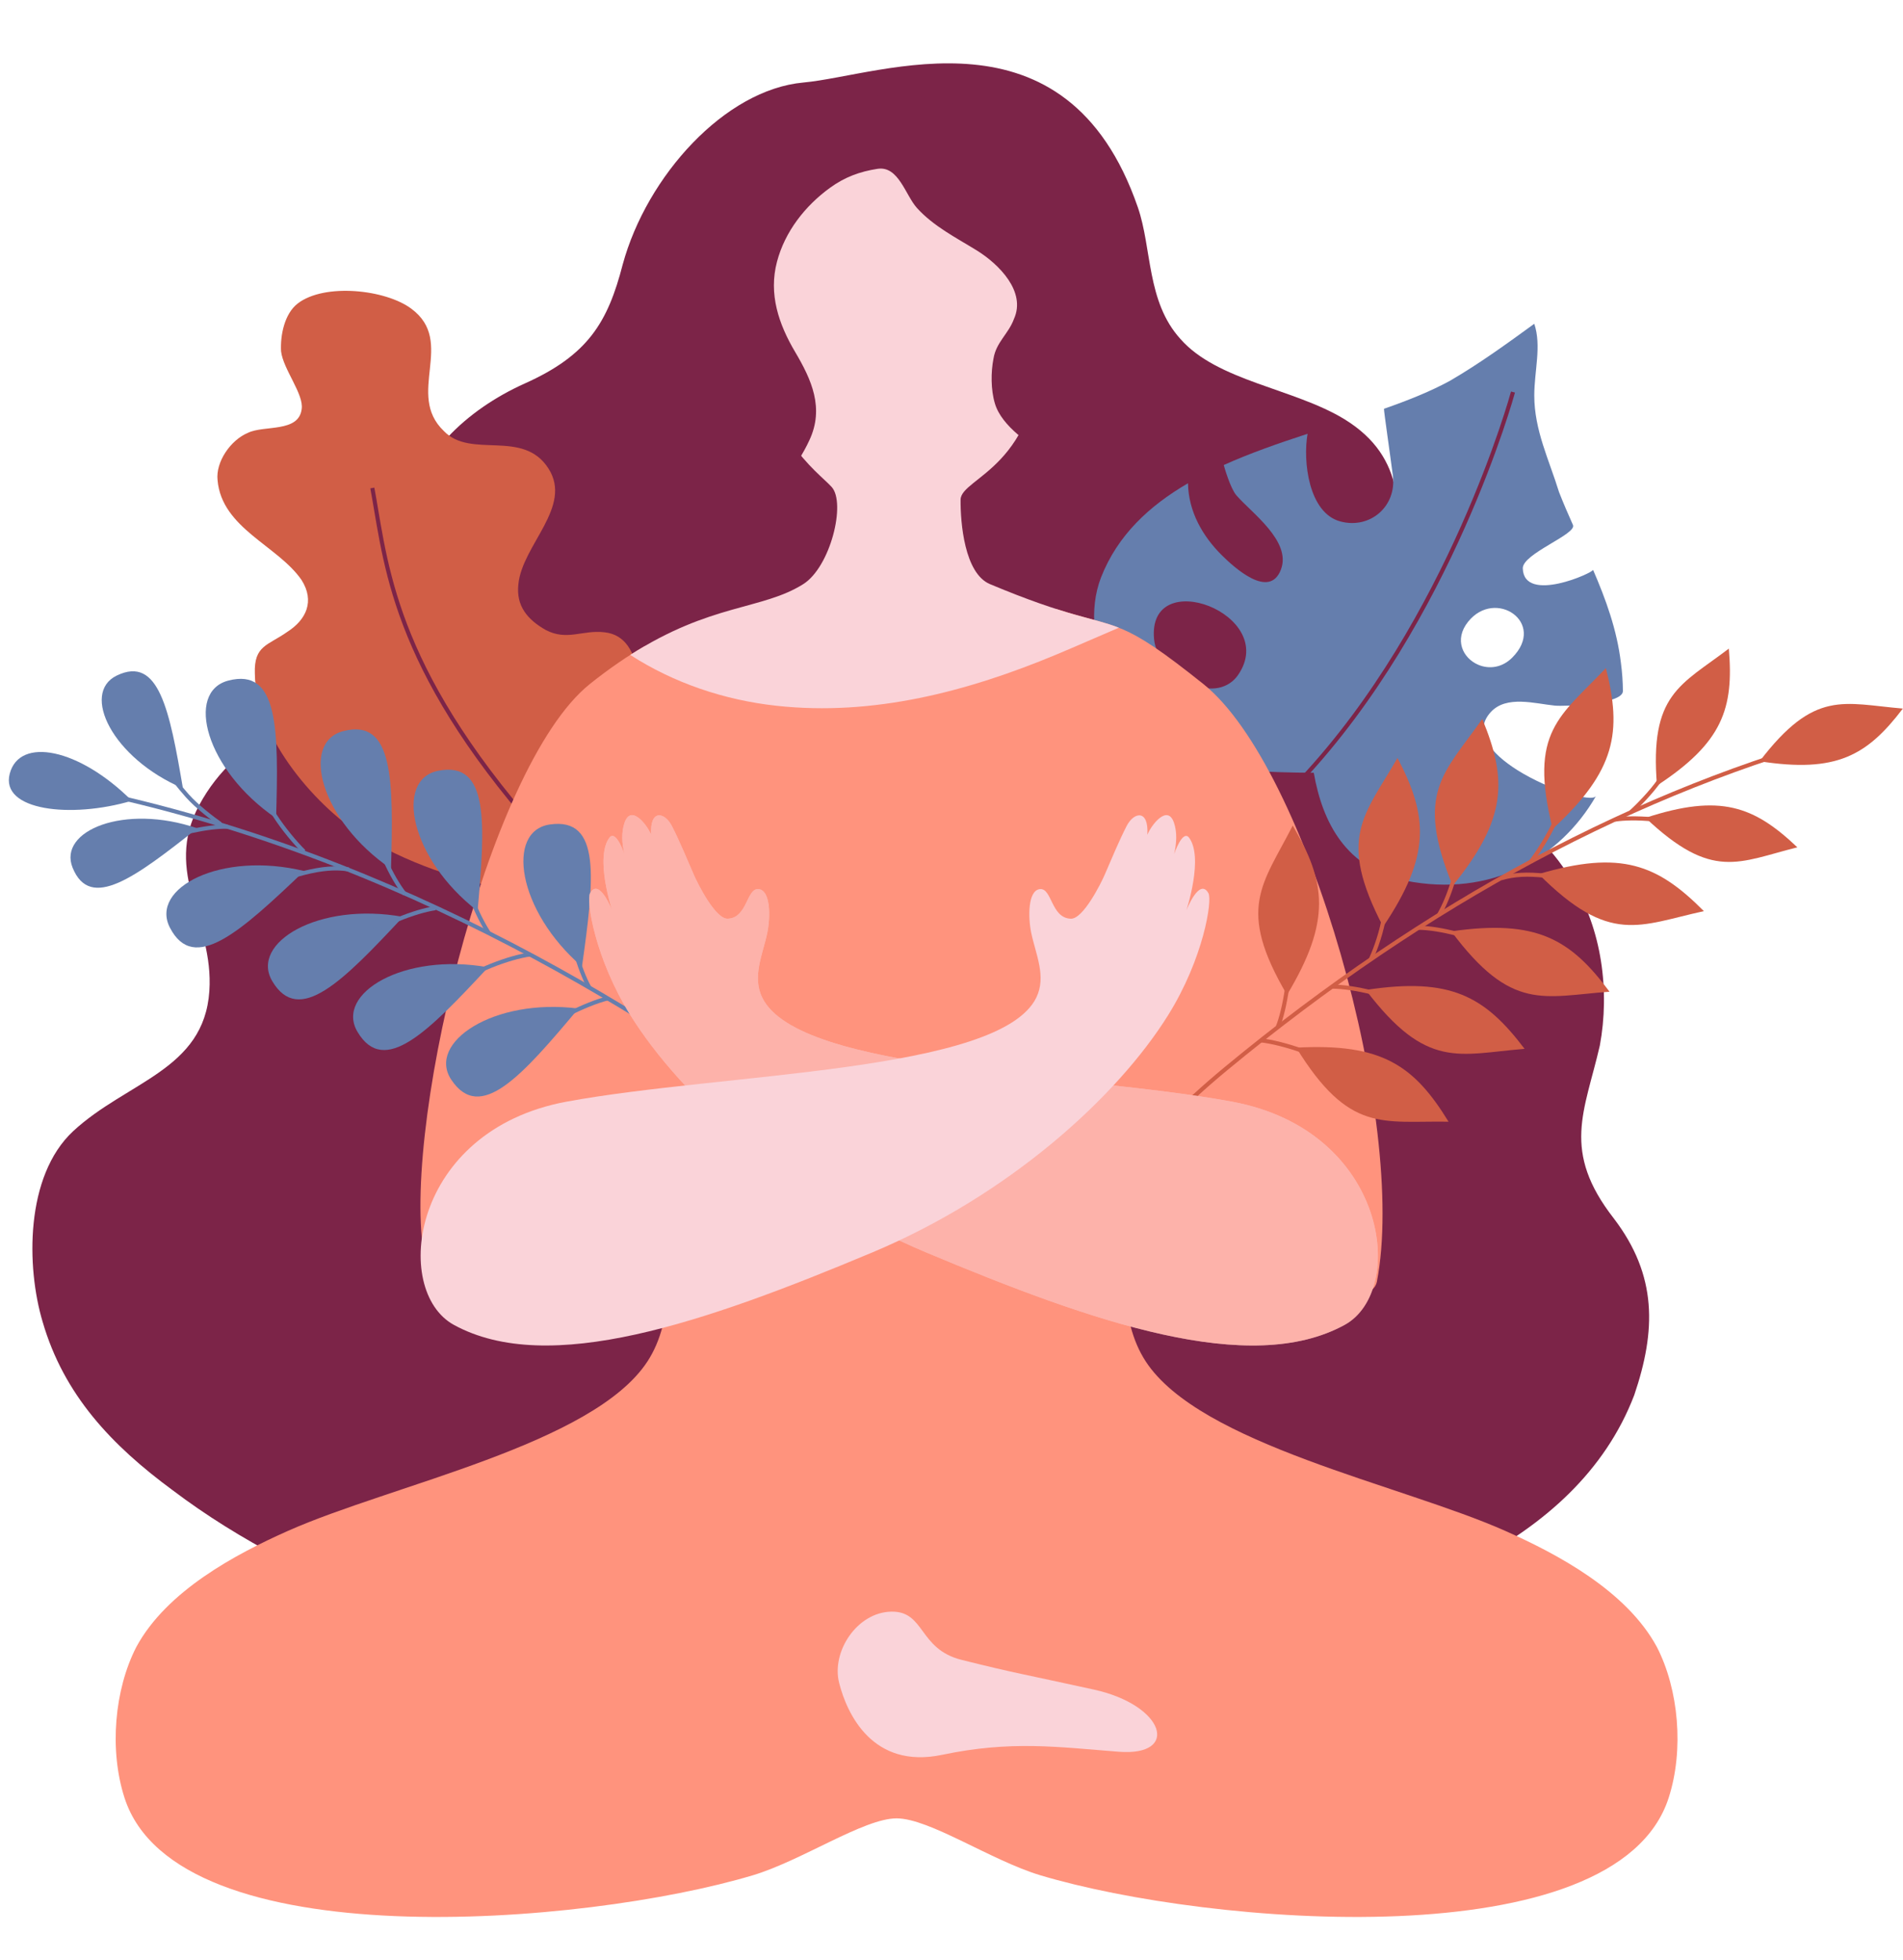
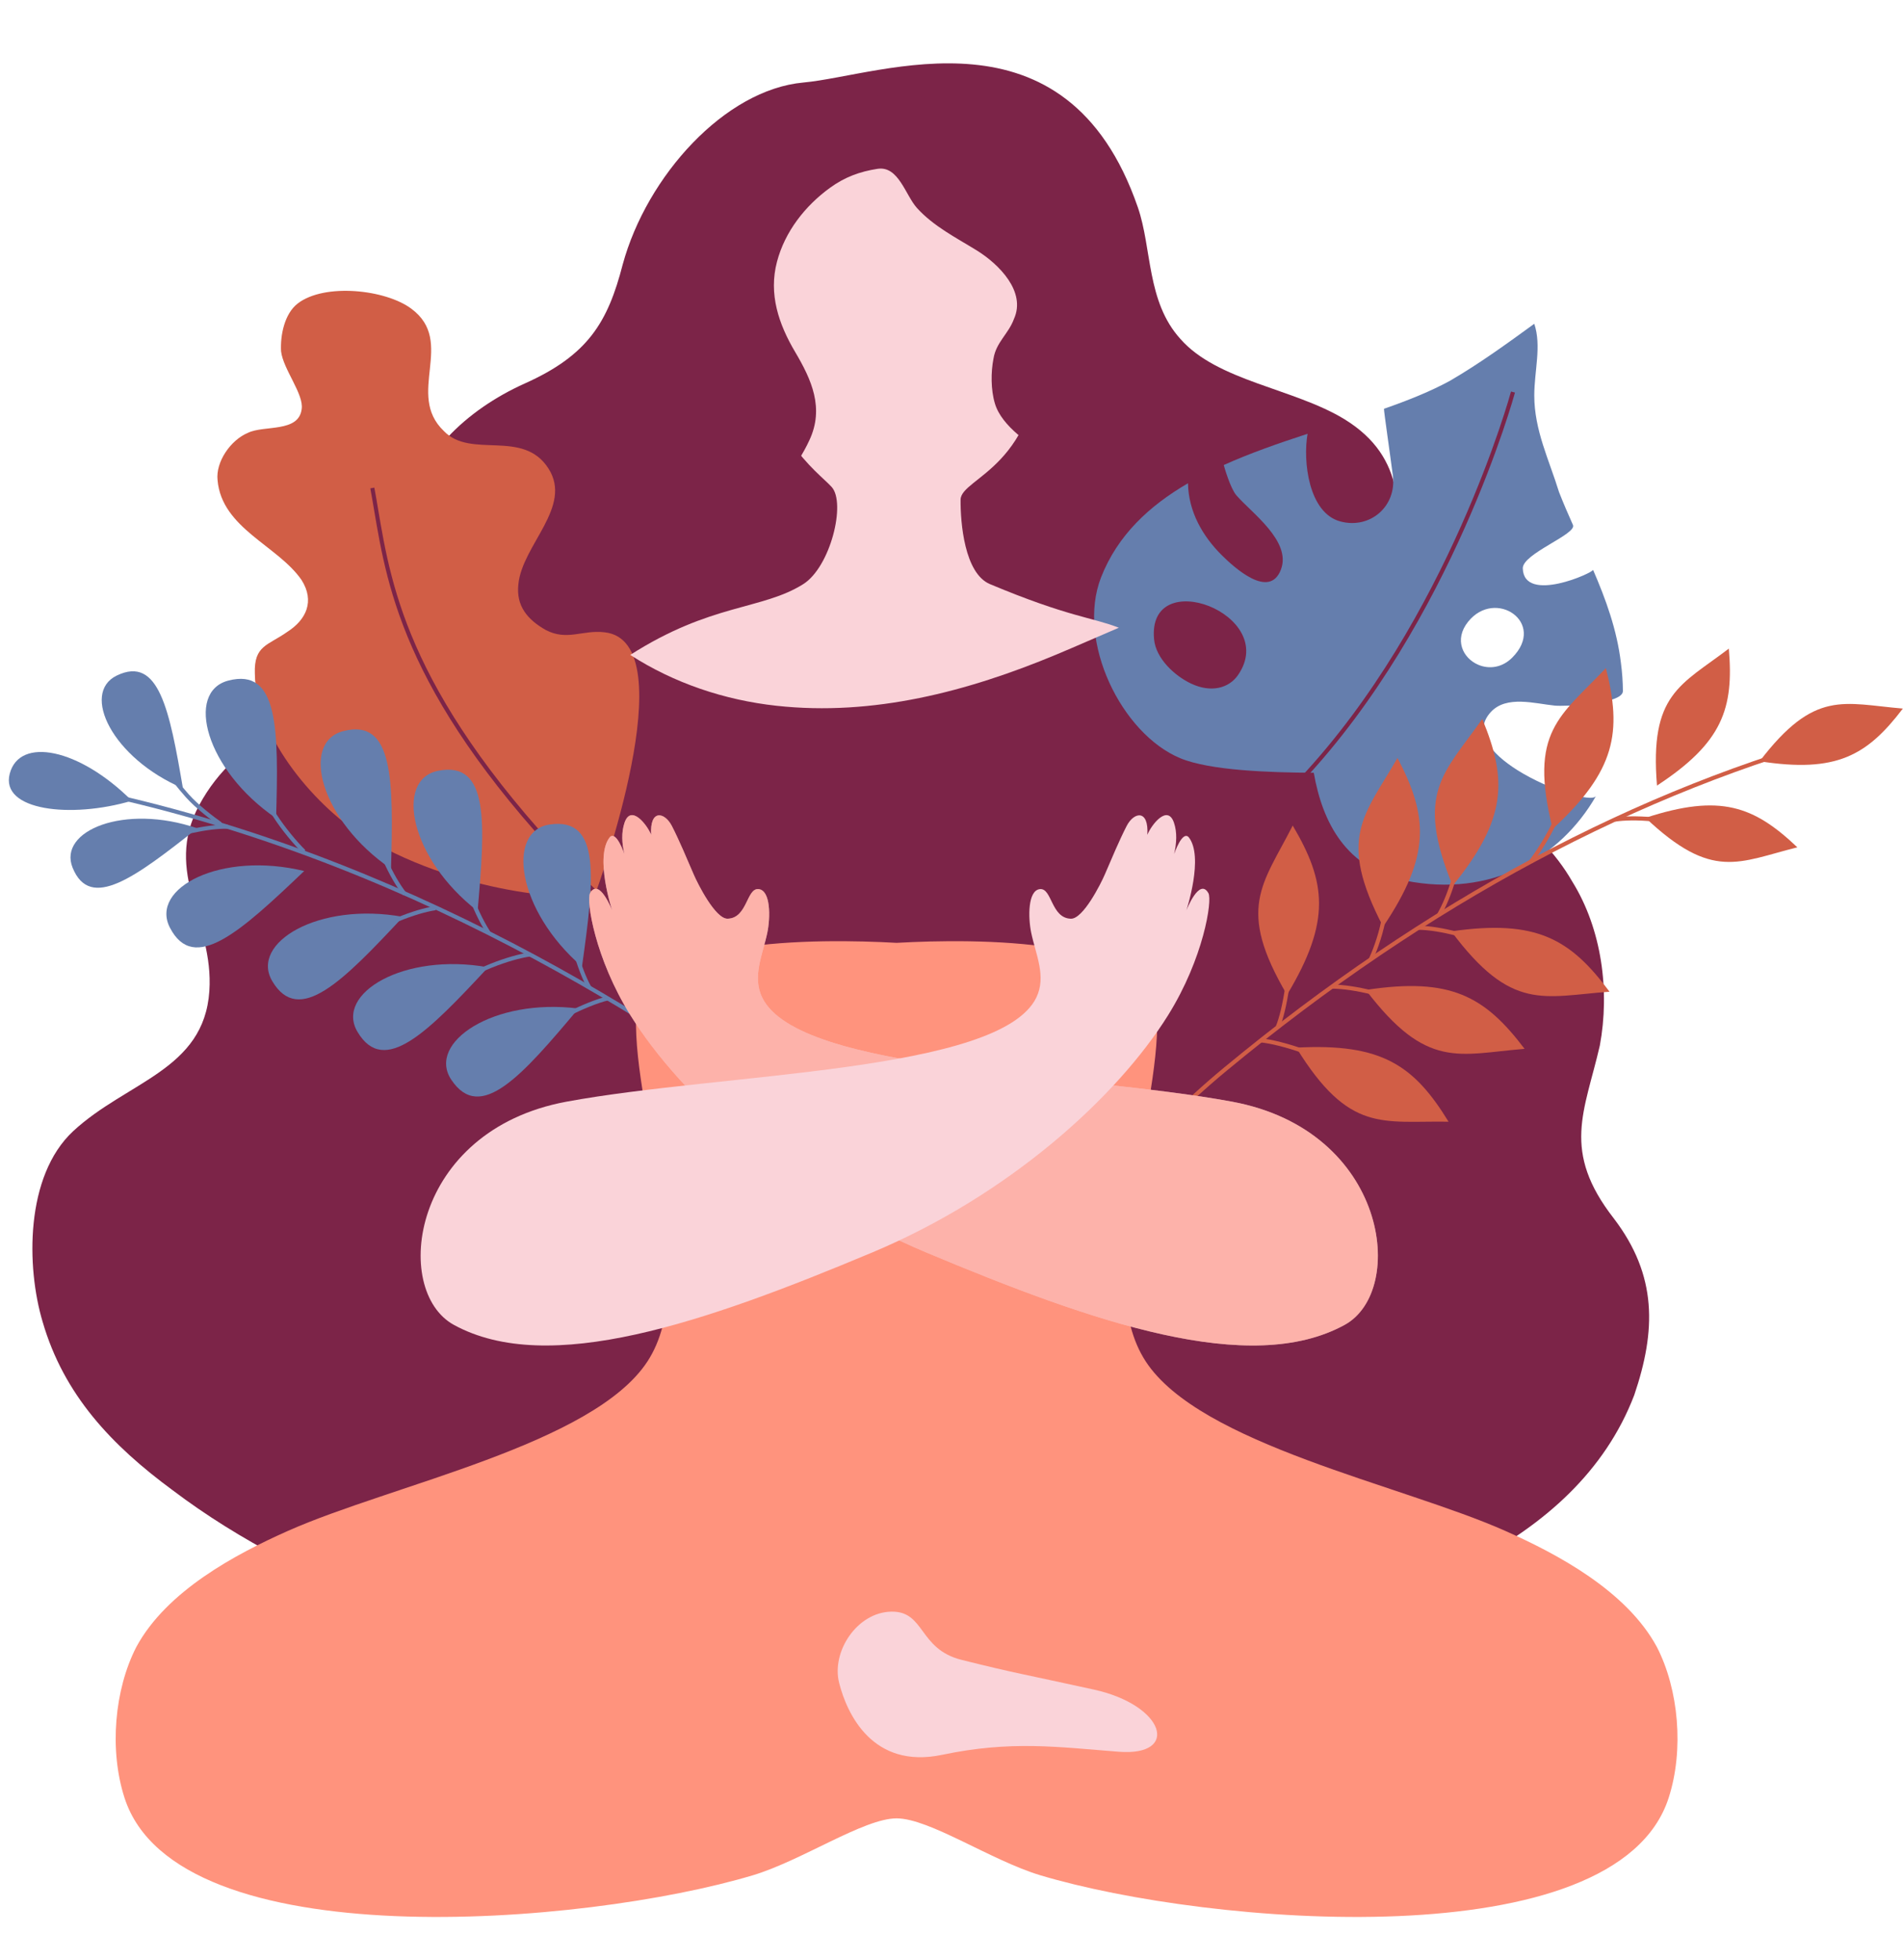
<svg xmlns="http://www.w3.org/2000/svg" fill="#000000" height="528.6" preserveAspectRatio="xMidYMid meet" version="1" viewBox="-7.0 -20.0 513.3 528.6" width="513.3" zoomAndPan="magnify">
  <g>
    <g id="change1_4">
      <path d="M428.313,308.686c-14.238-18.263-7.896-28.798-3.788-46.657c2.726-14.693,0.567-31.38-7.468-44.286 c-8.939-15.594-25.741-24.717-38.78-36.547c-28.875-26.035,11.209-67.347-22.65-88.123c-13.679-8.337-34.291-10.253-44.265-21.681 c-9.108-10.066-7.612-24.348-11.451-35.469c-19.303-55.917-69.051-35.588-90.206-33.664 c-21.191,1.927-42.242,25.235-48.744,49.088c-4.029,15.631-9.376,24.477-26.449,32.113c-15.687,7.043-29.536,19.957-31.033,35.642 c-1.55,16.56,4.669,27.953-11.844,41.495c-15.938,13.695-34.431,17.143-44.937,36.632c-9.796,18.377,4.041,31.261,2.772,50.108 c-1.438,21.36-22.214,24.335-36.755,37.808c-12.966,12.097-12.641,36.637-8.209,51.431c5.737,19.725,18.63,33.309,35.072,45.413 c35.708,27.022,86.823,44.507,132.941,47.863c51.283,3.365,103.43,1.681,153.498-8.375c42.321-7.493,92.065-23.997,107.798-65.176 C439.704,338.927,440.065,324.106,428.313,308.686z" fill="#7c2448" />
    </g>
    <g>
      <g id="change2_17">
        <path d="M153.725,220.713c-1,2.743-35.121,1.336-61.872-14.641c-12.955-7.737-29.956-26.911-30.113-44.399 c-0.255-7.595,3.483-7.504,8.743-11.225c5.139-3.284,7.461-8.287,3.861-13.984c-6.373-9.284-21.547-13.944-22.66-26.949 c-0.542-4.853,3.453-10.804,8.231-12.778c4.341-2.094,13.638,0.003,14.453-6.357c0.649-4.054-5.016-10.791-5.558-15.643 c-0.225-4.295,0.906-10.097,4.493-12.869c7.174-5.544,23.63-3.823,30.652,1.407c12.099,8.984-1.662,23.056,8.764,32.989 c7.292,7.657,21.354-0.689,28.239,10.147c6.569,10.279-7.102,20.614-8.129,31.148c-0.694,5.922,2.515,9.63,7.397,12.389 c5.756,3,9.901-0.089,15.823,0.606C178.428,152.97,153.726,220.711,153.725,220.713z" fill="#d15e46" />
      </g>
      <g id="change1_3">
        <path d="M194.176,251.913c-4.24-3.135-8.6-6.166-12.816-9.097c-10.865-7.555-22.1-15.366-31.837-25.376 c-46.908-48.222-51.943-78.07-55.619-99.864c-0.343-2.03-0.67-3.975-1.02-5.843l1.086-0.203c0.35,1.874,0.68,3.825,1.023,5.862 c3.652,21.651,8.653,51.303,55.322,99.278c9.662,9.933,20.854,17.714,31.676,25.239c4.223,2.936,8.589,5.972,12.842,9.115 L194.176,251.913z" fill="#7c2448" />
      </g>
    </g>
    <g>
      <g id="change3_18">
        <path d="M412.374,170.334c2.641,0.26,18.401-0.366,18.374-3.927c-0.019-2.507-0.192-5.046-0.536-7.603 c-1.072-8.932-4.056-17.099-7.52-25.116c0.311,0.72-18.641,9.27-18.949-0.358c-0.123-3.992,14.647-9.229,13.534-11.72 c-1.308-2.927-2.583-5.875-3.757-8.874c-2.671-8.679-6.677-16.691-6.677-26.038c0-6.677,2.003-13.353,0-19.362 c-7.344,5.341-14.688,10.682-22.7,15.356c-5.233,2.866-11.318,5.294-17.84,7.576c-0.027,0.786,1.729,12.783,2.397,18.057 c1.041,8.219-6.081,14.454-14.119,12.346c-8.607-2.256-10.191-16.251-8.889-23.661c-7.687,2.506-15.404,5.187-22.607,8.428 c0.115,0.481,1.784,6.295,3.409,8.177c4.062,4.705,14.884,12.337,12.026,19.98c-3.083,8.245-12.654-0.559-15.91-3.779 c-5.242-5.183-9.033-11.812-9.173-19.458c-10.456,6.085-18.989,14.02-23.428,25.336c-6.761,17.234,5.511,42.275,21.361,48.838 c8.041,3.33,24.107,3.855,35.996,3.919c2.363,13.518,8.733,25.807,24.761,29.107c22.896,4.579,41.638-5.897,51.372-22.85 c-1.041,1.813-12.639-1.582-21.191-6.959c-7.121-4.478-12.131-10.331-7.173-15.698 C399.355,167.481,407.074,169.811,412.374,170.334z M326.898,162.144c-2.414,3.459-7.191,4.843-12.697,2.217 c-4.372-2.086-9.391-6.712-9.902-11.853C302.264,132.046,338.349,145.732,326.898,162.144z M391.713,159.311 c-4.12-1.768-6.605-6.758-2.72-11.598c7.338-9.144,21.234,0.246,11.932,9.649C398.094,160.224,394.523,160.517,391.713,159.311z" fill="#657ead" />
      </g>
      <g id="change1_1">
        <path d="M291.463,294.158h-1.104c0-22.048,0.873-41.857,11.606-61.023c6.065-11.624,16.365-20.49,26.326-29.066 c5.232-4.504,10.643-9.162,15.28-14.108c40.165-42.843,56.837-103.745,56.999-104.355l1.067,0.286 c-0.165,0.613-16.91,61.782-57.26,104.824c-4.678,4.99-10.112,9.668-15.366,14.19c-9.883,8.507-20.101,17.304-26.075,28.754 C292.326,252.606,291.463,272.267,291.463,294.158z" fill="#7c2448" />
      </g>
    </g>
    <g id="change4_3">
      <path d="M439.91,424.261c-8.179-15.135-26.808-25.051-40.894-31.314c-27.997-12.448-82.378-23.31-96.988-45.728 c-14.61-22.418,3.847-65.866,3.087-93.121c-0.596-21.392-49.333-20.951-70.275-19.772c-20.942-1.179-69.68-1.62-70.275,19.772 c-0.759,27.255,17.697,70.703,3.087,93.121c-14.61,22.418-68.991,33.28-96.988,45.728c-14.086,6.263-32.715,16.179-40.894,31.314 c-5.907,11.482-7.351,27.789-3.181,40.708c14.094,43.66,124.246,34.43,169.482,20.876c13.276-3.994,29.92-15.352,38.768-15.352 c8.848,0,25.492,11.358,38.768,15.352c45.236,13.554,155.388,22.784,169.482-20.876 C447.261,452.05,445.817,435.743,439.91,424.261z" fill="#ff937d" />
    </g>
    <g id="change4_2">
-       <path d="M317.586,164.512c-22.406-17.924-22.408-14.701-39.711-20.253c-3.689,1.784-7.484,3.408-11.342,4.969 c-10.37,4.195-20.598,10.127-31.601,12.476c-11.372,2.428-23.477,2.4-35.014,1.214c-5.792-0.596-11.849-1.091-17.312-3.239 c-5.217-2.051-10.193-4.512-15.782-5.353c-4.529,2.635-9.413,5.933-14.728,10.185c-28.093,22.473-51.881,124.349-44.245,156.155 c7.637,31.806,101.368-8.244,126.99-31.725c25.621,23.48,126.438,52.965,129.559,36.733 C372.67,282.654,345.679,186.985,317.586,164.512z" fill="#ff937d" />
-     </g>
+       </g>
    <g id="change5_1">
      <path d="M260.025,137.565c-6.9-2.895-7.979-16.654-7.926-22.763c0.053-6.109,21.762-8.685,21.475-43.7 c-0.203-24.768-5.218-47.956-37.257-50.039c-14.298-0.93-29.056,6.393-35.194,15.701c-5.337,8.091-6.208,21.174-5.271,30.745 c2.949,30.146,17.538,39.509,21.466,43.842c3.928,4.333-0.311,21.585-7.66,26.214c-11.111,6.999-24.887,5.148-46.661,19.095 c11.81,7.619,25.43,12.185,39.446,13.717c26.122,2.855,51.538-3.829,75.482-13.812c5.646-2.354,11.232-4.85,16.862-7.24 C287.676,146.527,281.173,146.437,260.025,137.565z" fill="#fad3d9" />
    </g>
    <g id="change5_4">
      <path d="M219.347,433.979c-2.152-8.47,4.833-19.058,14.034-19.246c9.19-0.188,7.296,10.078,18.967,13.002 c14.734,3.692,16.519,3.794,35.736,8.029c19.217,4.235,23.211,18.033,6.702,16.76c-16.51-1.273-29.004-3.088-47.668,0.83 C228.454,457.271,221.498,442.449,219.347,433.979z" fill="#fad3d9" />
    </g>
    <g id="change1_2">
      <path d="M295.947,84.409c-0.172-5.057-0.612-10.1-1.588-15.073c-1.849-9.418-5.162-18.459-8.439-27.452 c-6.004-16.47-21.127-30.293-38.216-34.524c-10.628-2.631-22.685-1.835-33.286,0.585c-5.241,1.196-11.831,3.126-16.169,6.463 c-8.463,6.623-35.252,25.664-24.836,108.636c16.558,0.736,31.275-9.935,37.899-24.284c4.073-8.677,0.592-16.331-3.842-23.825 c-4.437-7.499-7.195-15.609-4.891-24.343c2.136-8.099,7.547-15.025,14.252-19.902c4.046-2.943,8.092-4.414,12.877-5.151 c5.661-0.871,7.515,7.135,10.632,10.572c4.518,4.982,10.589,8.013,16.229,11.505c5.887,3.679,13.246,11.038,9.935,18.397 c-1.472,4.047-4.783,6.255-5.519,10.67c-0.736,3.679-0.736,8.463,0.368,12.142c1.84,6.255,9.567,11.038,14.718,14.718 c5.887,4.415,11.038,7.727,17.293,11.406c2.53-6.747,2.592-14.208,2.665-21.322C296.058,90.558,296.051,87.481,295.947,84.409z" fill="#7c2448" />
    </g>
    <g>
      <g id="change3_1">
        <path d="M28.557,195.999c-16.424,4.87-35.571,2.656-32.923-7.332C-1.717,178.68,14.341,181.804,28.557,195.999z" fill="#657ead" />
      </g>
      <g id="change3_16">
        <path d="M42.341,192.648c-19.104-8.134-27.548-25.693-17.877-30.406 C35.859,156.689,38.759,171.639,42.341,192.648z" fill="#657ead" />
      </g>
      <g id="change3_21">
        <path d="M67.474,200.72c-19.105-13.051-24.507-34.083-12.912-37.128C68.226,160.003,68.138,176.976,67.474,200.72 z" fill="#657ead" />
      </g>
      <g id="change3_3">
        <path d="M98.468,214.352c-19.105-13.051-24.507-34.083-12.912-37.128 C99.22,173.635,99.132,190.608,98.468,214.352z" fill="#657ead" />
      </g>
      <g id="change3_17">
        <path d="M121.824,225.754c-18.287-14.174-22.417-35.492-10.66-37.836 C125.018,185.155,123.912,202.093,121.824,225.754z" fill="#657ead" />
      </g>
      <g id="change3_20">
        <path d="M149.98,240.738c-17.53-15.101-20.553-36.603-8.69-38.337 C155.268,200.358,153.287,217.216,149.98,240.738z" fill="#657ead" />
      </g>
      <g id="change3_22">
        <path d="M46.217,203.435c-19.638-6.744-37.664,0.649-33.634,10.623C17.331,225.812,29.493,216.646,46.217,203.435 z" fill="#657ead" />
      </g>
      <g id="change3_4">
        <path d="M75.052,214.956c-22.486-5.45-41.724,4.62-36.222,15.272C45.313,242.779,57.861,231.348,75.052,214.956z" fill="#657ead" />
      </g>
      <g id="change3_2">
        <path d="M101.716,227.318c-22.764-4.138-41.386,7.031-35.275,17.346C73.64,256.818,85.504,244.68,101.716,227.318 z" fill="#657ead" />
      </g>
      <g id="change3_23">
        <path d="M124.669,240.924c-22.773-4.091-41.371,7.116-35.24,17.418 C96.654,270.481,108.493,258.318,124.669,240.924z" fill="#657ead" />
      </g>
      <g id="change3_19">
        <path d="M149.028,252.048c-22.953-2.918-40.952,9.228-34.3,19.202 C122.565,283.003,133.765,270.249,149.028,252.048z" fill="#657ead" />
      </g>
      <g id="change3_5">
        <path d="M210.117,285.8c-44.923-34.072-116.481-77.993-202.271-93.739l0.199-1.086 c86.003,15.785,157.719,59.801,202.738,93.945L210.117,285.8z" fill="#657ead" />
      </g>
      <g id="change3_6">
        <path d="M52.151,202.74c-1.963-1.358-6.386-4.726-9.075-7.749c-4.512-5.073-8.814-11.329-11.51-16.736l0.987-0.493 c2.655,5.324,6.897,11.491,11.348,16.494c2.62,2.946,6.953,6.244,8.879,7.576L52.151,202.74z" fill="#657ead" />
      </g>
      <g id="change3_7">
        <path d="M74.601,210.099c-2.154-2.084-5.674-6.245-7.953-9.853c-3.614-5.722-8.006-16.876-8.53-23.732l1.101-0.084 c0.512,6.695,4.818,17.614,8.363,23.226c2.152,3.407,5.649,7.582,7.787,9.649L74.601,210.099z" fill="#657ead" />
      </g>
      <g id="change3_8">
        <path d="M101.724,221.517c-1.902-2.46-3.699-5.577-5.343-9.263c-3.025-6.784-5.441-14.734-6.463-21.266l1.091-0.17 c1.007,6.441,3.392,14.286,6.38,20.986c1.608,3.606,3.361,6.647,5.208,9.038L101.724,221.517z" fill="#657ead" />
      </g>
      <g id="change3_9">
        <path d="M124.292,231.891c-0.909-1.426-3.206-5.281-4.91-10.275c-2.398-7.032-4.084-15.168-4.51-21.764 l1.102-0.071c0.42,6.504,2.084,14.534,4.453,21.478c1.665,4.881,3.909,8.646,4.797,10.039L124.292,231.891z" fill="#657ead" />
      </g>
      <g id="change3_10">
        <path d="M151.494,246.684c-1.374-2.423-2.752-5.988-3.982-10.309c-2.035-7.145-3.301-15.357-3.387-21.966 l1.104-0.014c0.085,6.517,1.336,14.621,3.345,21.678c1.207,4.237,2.549,7.718,3.881,10.065L151.494,246.684z" fill="#657ead" />
      </g>
      <g id="change3_11">
        <path d="M25.755,211.408l-0.509-0.98c5.36-2.786,12.519-5.315,19.152-6.764c3.936-0.859,7.408-1.274,10.029-1.219 l-0.026,1.104c-2.543-0.064-5.917,0.353-9.768,1.193C38.09,206.172,31.033,208.663,25.755,211.408z" fill="#657ead" />
      </g>
      <g id="change3_12">
-         <path d="M54.817,223.866l-0.537-0.965c5.776-3.217,13.527-6.207,20.736-8.001c4.851-1.207,8.478-1.485,12.124-0.93 l-0.166,1.091c-3.494-0.533-6.99-0.26-11.692,0.91C68.163,217.742,60.513,220.693,54.817,223.866z" fill="#657ead" />
-       </g>
+         </g>
      <g id="change3_13">
        <path d="M81.349,239.286l-0.669-0.877c5.255-4.012,12.498-8.083,19.375-10.891 c3.959-1.616,7.427-2.656,10.308-3.088l0.164,1.092c-2.794,0.419-6.177,1.435-10.055,3.018 C93.679,231.312,86.531,235.329,81.349,239.286z" fill="#657ead" />
      </g>
      <g id="change3_14">
        <path d="M106.55,251.541l-0.662-0.884c5.294-3.963,12.574-7.967,19.476-10.71 c3.912-1.554,7.685-2.638,10.626-3.052l0.154,1.093c-2.856,0.402-6.539,1.461-10.372,2.985 C118.955,243.683,111.77,247.633,106.55,251.541z" fill="#657ead" />
      </g>
      <g id="change3_15">
        <path d="M128.361,266.468l-0.745-0.815c4.882-4.458,11.738-9.151,18.342-12.553 c3.849-1.985,7.999-3.642,10.83-4.328l0.26,1.074c-2.752,0.666-6.808,2.289-10.585,4.235 C139.941,257.441,133.174,262.072,128.361,266.468z" fill="#657ead" />
      </g>
    </g>
    <g>
      <g id="change2_19">
        <path d="M467.631,185.349c20.657,3.222,28.955-1.503,38.631-14.217 C490.216,169.788,482.52,165.869,467.631,185.349z" fill="#d15e46" />
      </g>
      <g id="change2_20">
        <path d="M439.942,191.906c17.721-11.618,20.747-20.811,19.38-36.948 C446.345,164.854,437.896,167.139,439.942,191.906z" fill="#d15e46" />
      </g>
      <g id="change2_18">
        <path d="M411.812,203.587c17.072-15.71,18.702-26.181,14.349-43.37 C413.905,173.222,405.185,177.196,411.812,203.587z" fill="#d15e46" />
      </g>
      <g id="change2_4">
        <path d="M384.838,218.919c14.643-17.996,14.755-28.593,7.981-44.979 C382.556,188.568,374.496,193.751,384.838,218.919z" fill="#d15e46" />
      </g>
      <g id="change2_16">
        <path d="M366.078,229.972c12.953-19.248,12.105-29.811,3.875-45.517 C361.056,199.952,353.498,205.845,366.078,229.972z" fill="#d15e46" />
      </g>
      <g id="change2_22">
        <path d="M340.151,248.348c11.949-19.887,10.56-30.393,1.535-45.656 C333.596,218.625,326.351,224.898,340.151,248.348z" fill="#d15e46" />
      </g>
      <g id="change2_1">
        <path d="M436.849,200.604c20.144-6.575,29.212-3.193,40.956,7.957 C461.97,212.509,454.907,217.678,436.849,200.604z" fill="#d15e46" />
      </g>
      <g id="change2_23">
-         <path d="M408.017,215.777c22.253-6.563,32.072-2.576,44.575,9.996 C435.136,229.596,427.243,235.032,408.017,215.777z" fill="#d15e46" />
-       </g>
+         </g>
      <g id="change2_3">
        <path d="M384.46,231.226c22.964-3.304,32.11,2.049,42.68,16.285C409.317,248.792,400.726,253.039,384.46,231.226z" fill="#d15e46" />
      </g>
      <g id="change2_21">
        <path d="M361.398,247.035c22.932-3.518,32.128,1.75,42.831,15.886 C386.418,264.368,377.867,268.696,361.398,247.035z" fill="#d15e46" />
      </g>
      <g id="change2_2">
        <path d="M342.641,262.598c23.166-1.271,31.805,4.866,41.083,19.976 C365.857,282.282,356.926,285.757,342.641,262.598z" fill="#d15e46" />
      </g>
      <g id="change2_5">
        <path d="M294.822,298.638l-0.88-0.666c7.79-10.309,17.641-20.417,29.28-30.045 c54.278-44.903,111.459-75.485,169.956-90.898l0.28,1.067c-58.34,15.372-115.38,45.881-169.533,90.682 C312.353,278.35,302.562,288.397,294.822,298.638z" fill="#d15e46" />
      </g>
      <g id="change2_6">
-         <path d="M433.19,199.577l-0.744-0.816c1.73-1.575,5.586-5.419,7.793-8.689c3.744-5.552,7.127-12.228,9.049-17.859 l1.046,0.357c-1.953,5.718-5.384,12.491-9.181,18.119C438.888,194.046,434.953,197.971,433.19,199.577z" fill="#d15e46" />
-       </g>
+         </g>
      <g id="change2_7">
        <path d="M406.285,212.859l-0.867-0.685c1.843-2.334,4.754-6.937,6.433-10.6c3.056-6.667,5.522-14.487,6.597-20.919 l1.089,0.182c-1.09,6.523-3.587,14.447-6.683,21.198C411.076,205.914,408.142,210.507,406.285,212.859z" fill="#d15e46" />
      </g>
      <g id="change2_8">
        <path d="M381.585,227.126l-0.955-0.553c1.513-2.617,2.845-5.864,3.958-9.65c2.07-7.039,3.389-15.132,3.529-21.649 l1.104,0.024c-0.142,6.609-1.478,14.81-3.575,21.937C384.51,221.104,383.143,224.432,381.585,227.126z" fill="#d15e46" />
      </g>
      <g id="change2_9">
        <path d="M363.233,239.058l-1.003-0.464c0.694-1.498,2.416-5.528,3.418-10.588 c1.423-7.201,2.004-15.38,1.553-21.879l1.102-0.077c0.457,6.591-0.132,14.879-1.573,22.17 C365.706,233.398,363.943,237.524,363.233,239.058z" fill="#d15e46" />
      </g>
      <g id="change2_10">
        <path d="M338.139,257.311l-1.024-0.412c1.007-2.501,1.873-6.129,2.506-10.493 c1.052-7.262,1.214-15.461,0.431-21.931l1.095-0.133c0.793,6.561,0.632,14.868-0.433,22.222 C340.069,251.014,339.178,254.73,338.139,257.311z" fill="#d15e46" />
      </g>
      <g id="change2_11">
        <path d="M458.064,205.612c-5.596-2.017-12.922-3.546-19.598-4.092c-3.924-0.321-7.328-0.28-9.84,0.117l-0.172-1.09 c2.597-0.412,6.09-0.456,10.103-0.128c6.767,0.554,14.2,2.107,19.883,4.155L458.064,205.612z" fill="#d15e46" />
      </g>
      <g id="change2_12">
-         <path d="M431.097,221.877c-6.067-2.386-14.042-4.291-21.334-5.099c-4.817-0.533-8.318-0.338-11.709,0.654 l-0.31-1.06c3.541-1.036,7.172-1.241,12.14-0.692c7.384,0.818,15.466,2.75,21.616,5.169L431.097,221.877z" fill="#d15e46" />
-       </g>
+         </g>
      <g id="change2_13">
        <path d="M406.426,240.573c-5.664-3.231-13.283-6.262-20.382-8.106c-4.053-1.053-7.541-1.609-10.367-1.653 l0.017-1.104c2.913,0.046,6.488,0.614,10.628,1.689c7.187,1.867,14.907,4.938,20.652,8.216L406.426,240.573z" fill="#d15e46" />
      </g>
      <g id="change2_14">
        <path d="M383.45,256.177c-5.693-3.179-13.34-6.137-20.457-7.914c-4-0.999-7.793-1.56-10.677-1.578l0.006-1.104 c2.971,0.018,6.855,0.591,10.938,1.61c7.206,1.8,14.955,4.799,20.728,8.022L383.45,256.177z" fill="#d15e46" />
      </g>
      <g id="change2_15">
        <path d="M363.701,273.841c-5.355-3.716-12.679-7.405-19.591-9.868c-4.006-1.427-8.241-2.497-11.053-2.789 l0.114-1.097c2.893,0.301,7.228,1.392,11.31,2.847c6.998,2.493,14.419,6.232,19.85,9.999L363.701,273.841z" fill="#d15e46" />
      </g>
    </g>
    <g id="change5_2">
      <path d="M325.33,277.174c-42.011-7.791-116.814-7.818-126.73-28.065c-2.793-5.703,0.153-11.685,1.361-17.48 c0.87-4.175,0.939-11.464-2.345-11.798c-3.284-0.334-2.976,7.822-8.342,7.987c-3.311,0.102-8.093-9.452-9.144-11.895 c-1.878-4.362-3.96-9.333-5.912-13.132c-1.953-3.798-6.004-4.558-5.577,2.391c-1.144-2.792-5.478-8.309-7.19-3.233 c-0.88,2.609-0.703,5.485-0.042,8.416c0,0-2.139-6.385-3.906-4.554c-4.21,5.243,0.623,19.775,0.623,19.775s-3.518-9.023-5.96-4.656 c-1.095,1.958,1.304,17.565,10.869,32.905c13.687,21.95,42.753,48.474,79.856,64.03c45.191,18.947,87.263,33.488,112.795,19.517 C372.56,328.151,367.341,284.965,325.33,277.174z" fill="#fad3d9" />
    </g>
    <g id="change4_1">
      <path d="M325.33,277.174c-42.011-7.791-116.814-7.818-126.73-28.065 c-2.793-5.703,0.153-11.685,1.361-17.48c0.87-4.175,0.939-11.464-2.345-11.798c-3.284-0.334-2.976,7.822-8.342,7.987 c-3.311,0.102-8.093-9.452-9.144-11.895c-1.878-4.362-3.96-9.333-5.912-13.132c-1.953-3.798-6.004-4.558-5.577,2.391 c-1.144-2.792-5.478-8.309-7.19-3.233c-0.88,2.609-0.703,5.485-0.042,8.416c0,0-2.139-6.385-3.906-4.554 c-4.21,5.243,0.623,19.775,0.623,19.775s-3.518-9.023-5.96-4.656c-1.095,1.958,1.304,17.565,10.869,32.905 c13.687,21.95,42.753,48.474,79.856,64.03c45.191,18.947,87.263,33.488,112.795,19.517 C372.56,328.151,367.341,284.965,325.33,277.174z" fill="#ff937d" opacity="0.5" />
    </g>
    <g id="change5_3">
      <path d="M115.429,337.383c25.532,13.971,67.604-0.57,112.795-19.517c37.103-15.556,66.17-42.08,79.857-64.03 c9.565-15.34,11.964-30.947,10.869-32.905c-2.442-4.367-5.96,4.656-5.96,4.656s4.833-14.531,0.623-19.775 c-1.767-1.831-3.906,4.554-3.906,4.554c0.661-2.93,0.838-5.807-0.042-8.416c-1.711-5.076-6.046,0.441-7.19,3.233 c0.428-6.949-3.624-6.19-5.577-2.391c-1.953,3.798-4.034,8.769-5.912,13.132c-1.052,2.443-5.834,11.997-9.144,11.895 c-5.366-0.165-5.058-8.321-8.342-7.987c-3.284,0.334-3.215,7.623-2.345,11.798c1.208,5.795,4.154,11.778,1.361,17.48 c-9.915,20.247-84.719,20.274-126.73,28.065C103.775,284.965,98.557,328.151,115.429,337.383z" fill="#fad3d9" />
    </g>
  </g>
</svg>